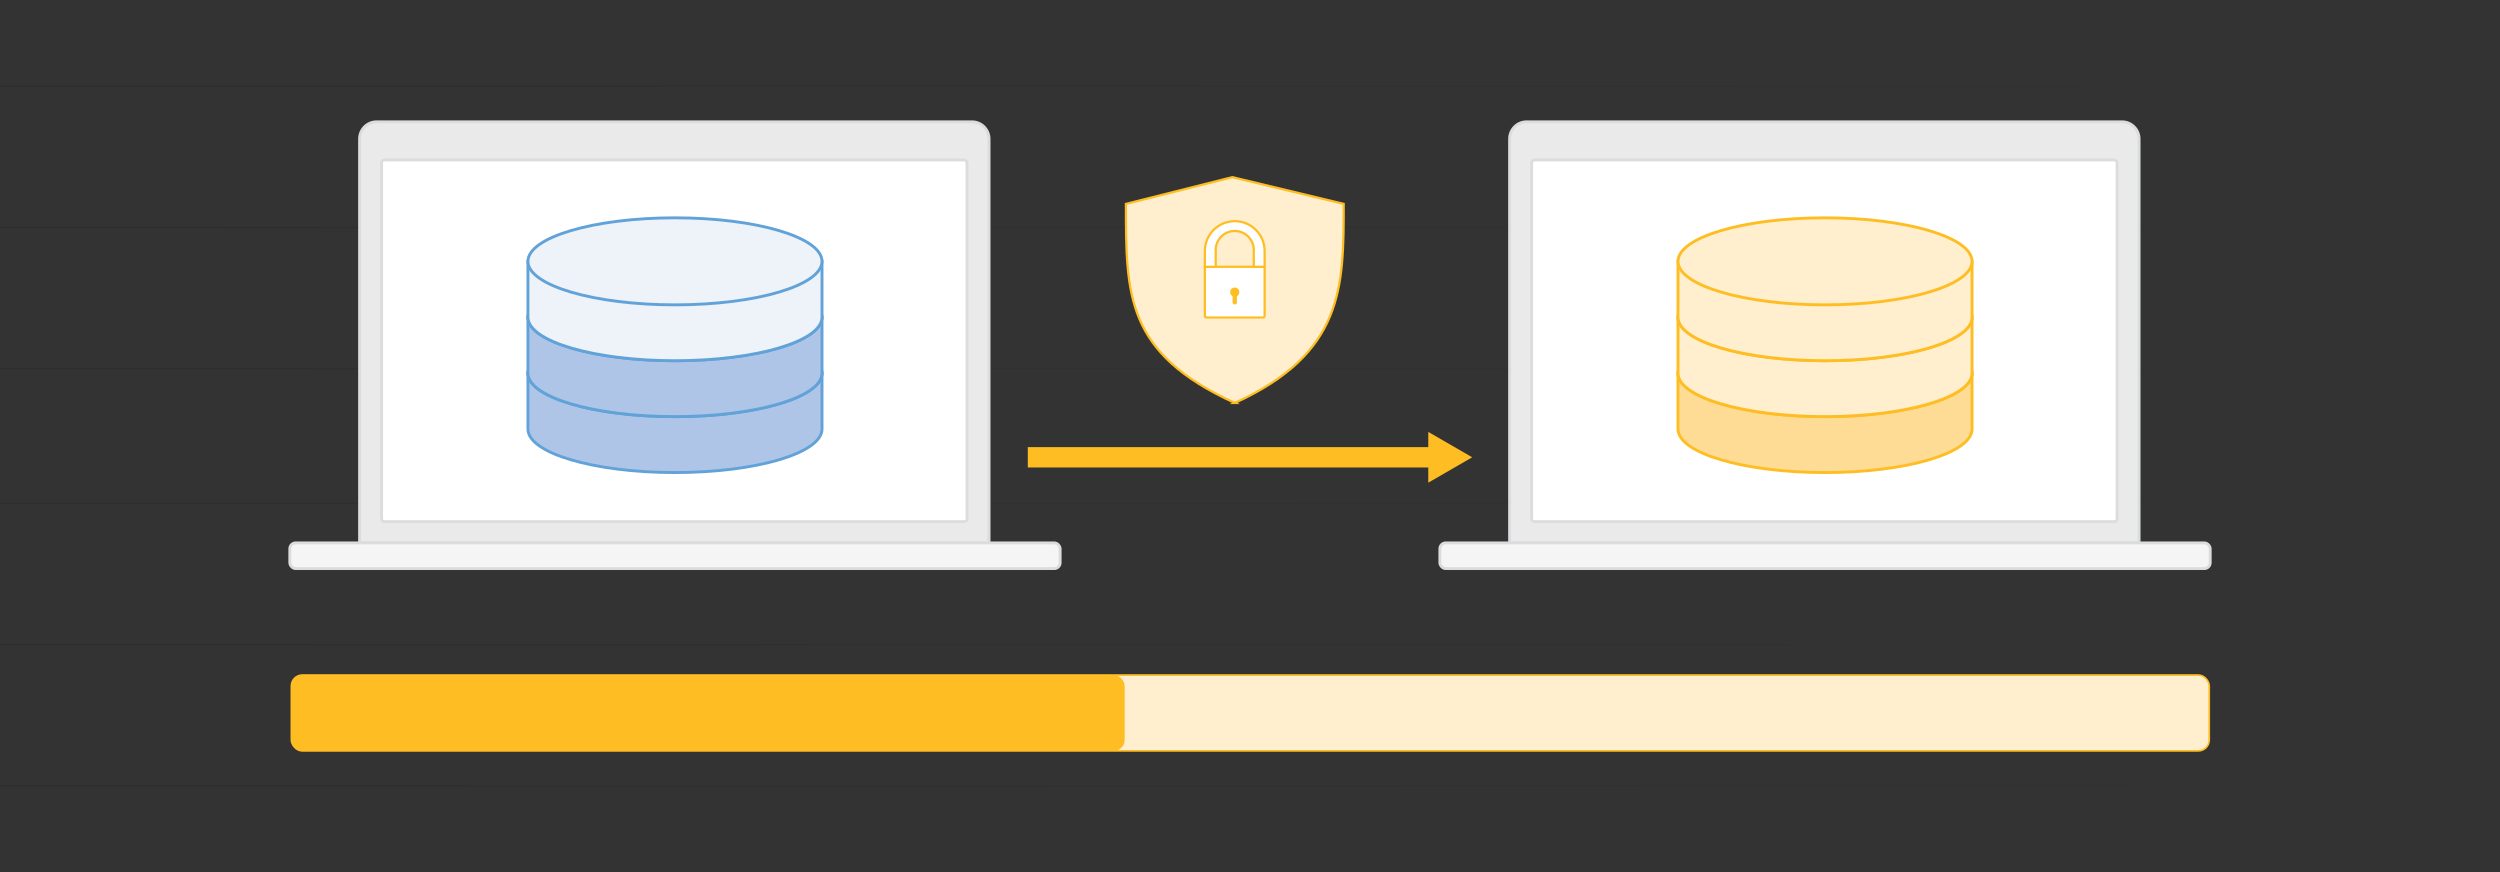
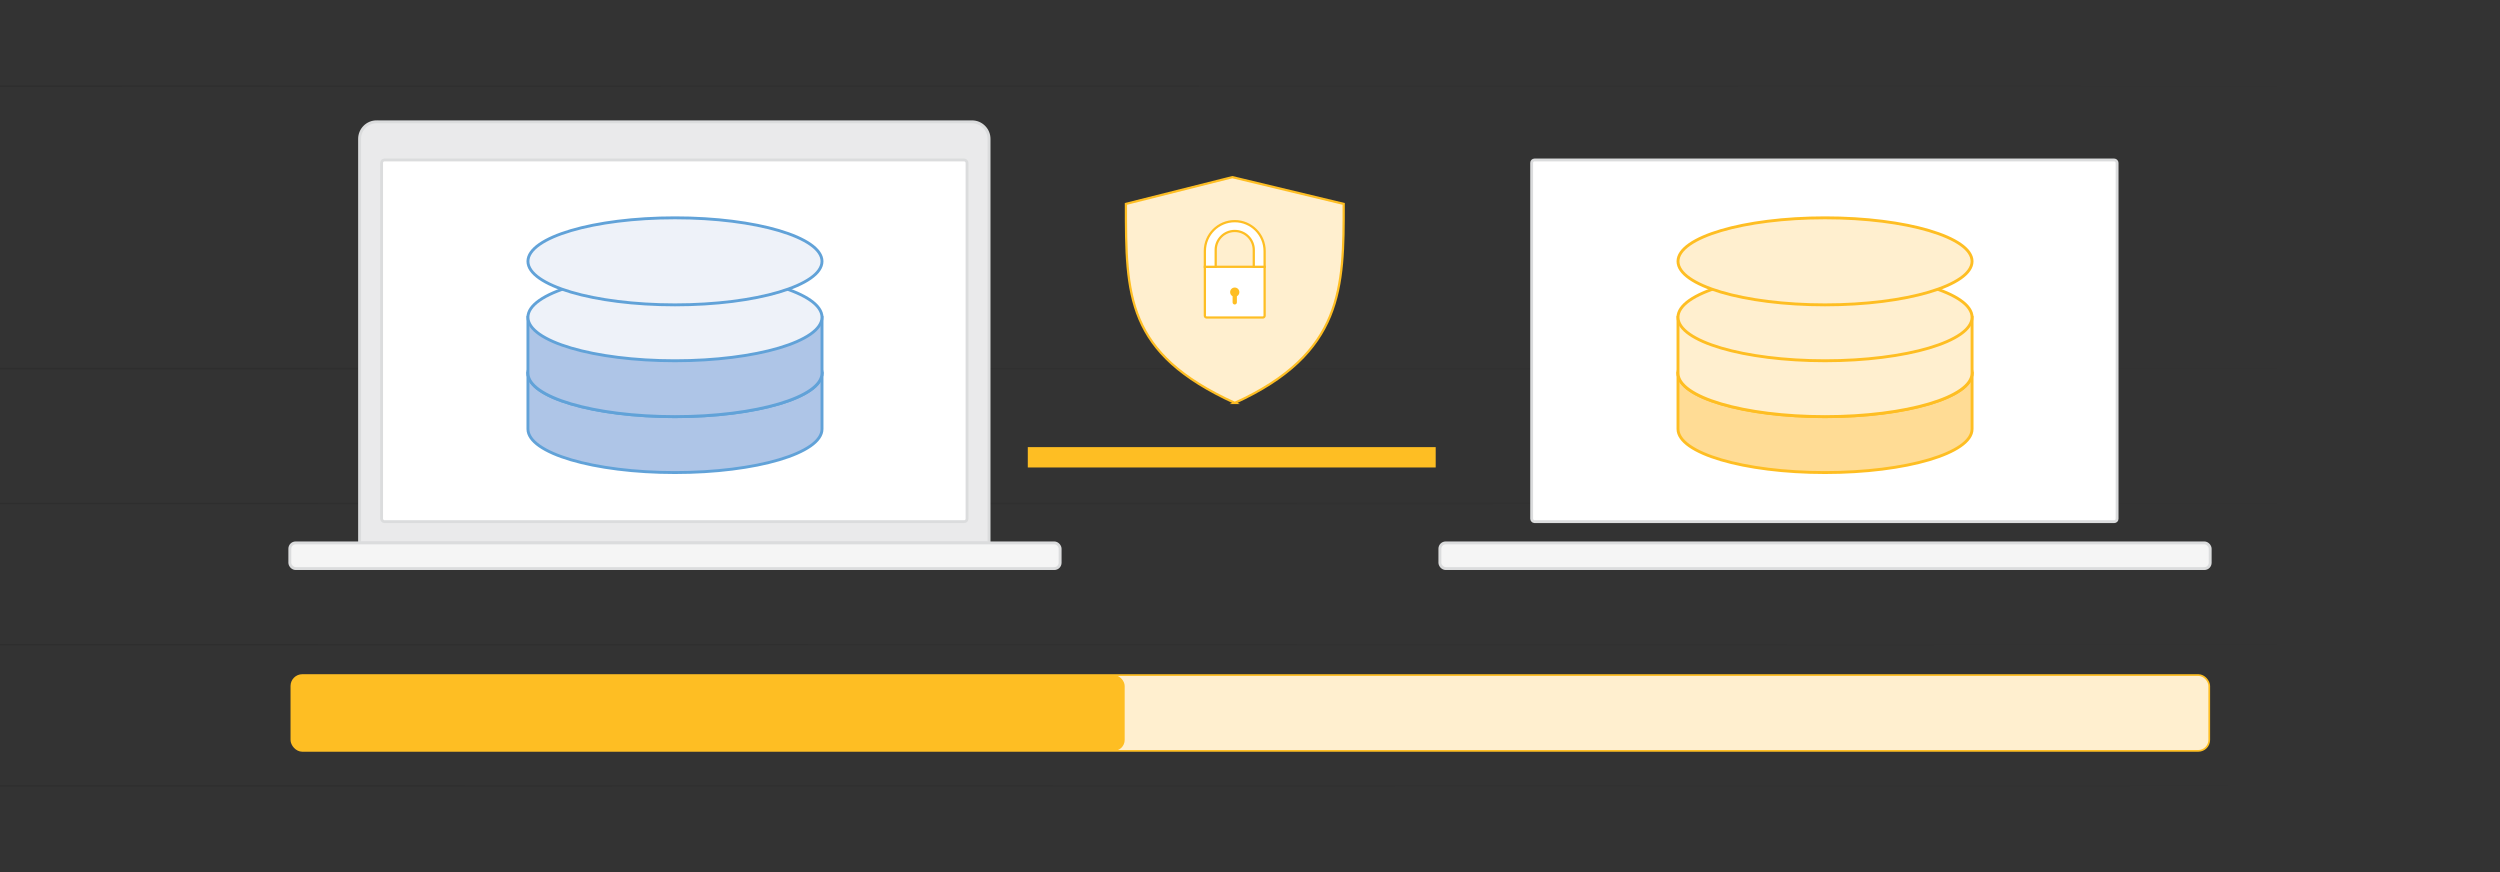
<svg xmlns="http://www.w3.org/2000/svg" xmlns:xlink="http://www.w3.org/1999/xlink" id="Layer_1" data-name="Layer 1" viewBox="0 0 860 300">
  <rect x="0" y="0" width="860" height="300" fill="#333333" stroke="none" />
  <defs>
    <style>
      .cls-1 {
        fill: #f5f5f5;
      }

      .cls-1, .cls-2, .cls-3, .cls-4, .cls-5, .cls-6, .cls-7, .cls-8, .cls-9, .cls-10, .cls-11, .cls-12, .cls-13, .cls-14, .cls-15, .cls-16, .cls-17 {
        stroke-miterlimit: 10;
      }

      .cls-1, .cls-4, .cls-12 {
        stroke: #dbdcdd;
      }

      .cls-2 {
        stroke: url(#linear-gradient-5);
      }

      .cls-2, .cls-3, .cls-8, .cls-9, .cls-10, .cls-14, .cls-17 {
        fill: none;
      }

      .cls-2, .cls-8, .cls-9, .cls-10, .cls-14, .cls-17 {
        isolation: isolate;
        opacity: .2;
        stroke-width: .5px;
      }

      .cls-3 {
        stroke-width: 7px;
      }

      .cls-3, .cls-5, .cls-6, .cls-7, .cls-11, .cls-16 {
        stroke: #febe23;
      }

      .cls-18 {
        fill: #febe23;
      }

      .cls-4 {
        fill: #eaeaeb;
      }

      .cls-5, .cls-6, .cls-16 {
        fill: #ffefcf;
      }

      .cls-6, .cls-11 {
        stroke-width: .78px;
      }

      .cls-7 {
        fill: #ffdc95;
      }

      .cls-8 {
        stroke: url(#linear-gradient-4);
      }

      .cls-9 {
        stroke: url(#linear-gradient-6);
      }

      .cls-10 {
        stroke: url(#linear-gradient-2);
      }

      .cls-11, .cls-12 {
        fill: #fff;
      }

      .cls-12 {
        stroke-width: .98px;
      }

      .cls-13 {
        fill: #eef2f9;
      }

      .cls-13, .cls-15 {
        stroke: #61a2d8;
      }

      .cls-14 {
        stroke: url(#linear-gradient-3);
      }

      .cls-15 {
        fill: #aec5e7;
      }

      .cls-19 {
        opacity: .5;
      }

      .cls-16 {
        stroke-width: .59px;
      }

      .cls-17 {
        stroke: url(#linear-gradient);
      }
    </style>
    <linearGradient id="linear-gradient" x1="-2642.36" y1="2637.61" x2="-2642.36" y2="3496.48" gradientTransform="translate(-2637.61 2815.56) rotate(90) scale(1 -1)" gradientUnits="userSpaceOnUse">
      <stop offset="0" stop-color="#000" />
      <stop offset="1" stop-color="#000" stop-opacity="0" />
    </linearGradient>
    <linearGradient id="linear-gradient-2" x1="-2593.79" x2="-2593.79" xlink:href="#linear-gradient" />
    <linearGradient id="linear-gradient-3" x1="-2545.21" x2="-2545.21" xlink:href="#linear-gradient" />
    <linearGradient id="linear-gradient-4" x1="-2688.76" x2="-2688.76" xlink:href="#linear-gradient" />
    <linearGradient id="linear-gradient-5" x1="-2785.91" x2="-2785.91" xlink:href="#linear-gradient" />
    <linearGradient id="linear-gradient-6" x1="-2737.33" x2="-2737.33" xlink:href="#linear-gradient" />
  </defs>
  <g class="cls-19">
    <g>
      <line class="cls-17" x1="858.87" y1="173.2" x2="0" y2="173.2" />
      <line class="cls-10" x1="858.87" y1="221.77" x2="0" y2="221.77" />
      <line class="cls-14" x1="858.87" y1="270.35" x2="0" y2="270.35" />
    </g>
    <g>
      <line class="cls-8" x1="858.87" y1="126.8" x2="0" y2="126.8" />
      <line class="cls-2" x1="858.87" y1="29.65" x2="0" y2="29.65" />
-       <line class="cls-9" x1="858.87" y1="78.23" x2="0" y2="78.23" />
    </g>
  </g>
  <g>
    <g>
      <path class="cls-4" d="M129.57,41.91h204.79c3.24,0,5.87,2.63,5.87,5.87v138.99H123.7V47.77c0-3.24,2.63-5.87,5.87-5.87Z" />
      <rect class="cls-12" x="131.27" y="55.03" width="201.39" height="124.42" rx=".98" ry=".98" />
      <rect class="cls-1" x="99.7" y="186.76" width="264.98" height="8.83" rx="2" ry="2" />
    </g>
    <g>
-       <path class="cls-4" d="M525.18,41.91h204.79c3.24,0,5.87,2.63,5.87,5.87v138.99h-216.53V47.77c0-3.24,2.63-5.87,5.87-5.87Z" />
      <rect class="cls-12" x="526.89" y="55.03" width="201.39" height="124.42" rx=".98" ry=".98" />
      <rect class="cls-1" x="495.32" y="186.76" width="264.98" height="8.83" rx="2" ry="2" />
    </g>
    <g>
      <rect class="cls-16" x="100.24" y="232.22" width="659.74" height="26.08" rx="3.76" ry="3.76" />
      <rect class="cls-18" x="100.24" y="232.22" width="286.65" height="26.08" rx="3.76" ry="3.76" />
    </g>
    <g>
      <g>
        <path class="cls-15" d="M181.61,128.37v19.22c0,8.27,22.65,14.97,50.58,14.97s50.58-6.7,50.58-14.97v-19.22h-101.16Z" />
        <ellipse class="cls-13" cx="232.19" cy="128.37" rx="50.58" ry="14.97" />
      </g>
      <g>
        <path class="cls-15" d="M181.61,109.13v19.22c0,8.27,22.65,14.97,50.58,14.97s50.58-6.7,50.58-14.97v-19.22h-101.16Z" />
        <ellipse class="cls-13" cx="232.19" cy="109.13" rx="50.58" ry="14.97" />
      </g>
-       <path class="cls-13" d="M181.61,89.9v19.22c0,8.27,22.65,14.97,50.58,14.97s50.58-6.7,50.58-14.97v-19.22h-101.16Z" />
      <ellipse class="cls-13" cx="232.19" cy="89.9" rx="50.58" ry="14.97" />
    </g>
    <g>
      <g>
        <path class="cls-7" d="M577.23,128.37v19.22c0,8.27,22.65,14.97,50.58,14.97s50.58-6.7,50.58-14.97v-19.22h-101.16Z" />
        <ellipse class="cls-5" cx="627.81" cy="128.37" rx="50.58" ry="14.97" />
      </g>
      <g>
        <path class="cls-5" d="M577.23,109.13v19.22c0,8.27,22.65,14.97,50.58,14.97s50.58-6.7,50.58-14.97v-19.22h-101.16Z" />
        <ellipse class="cls-5" cx="627.81" cy="109.13" rx="50.58" ry="14.97" />
      </g>
-       <path class="cls-5" d="M577.23,89.9v19.22c0,8.27,22.65,14.97,50.58,14.97s50.58-6.7,50.58-14.97v-19.22h-101.16Z" />
      <ellipse class="cls-5" cx="627.81" cy="89.9" rx="50.58" ry="14.97" />
    </g>
    <g>
      <line class="cls-3" x1="353.56" y1="157.31" x2="493.88" y2="157.31" />
-       <polygon class="cls-18" points="491.33 166.04 506.44 157.31 491.33 148.58 491.33 166.04" />
    </g>
    <g>
      <path class="cls-6" d="M424.78,138.61c-37.46-17.1-37.46-36.83-37.46-68.47l36.61-9.2,38.3,9.2c0,28.77,0,51.37-37.46,68.47Z" />
      <g>
        <path class="cls-11" d="M414.47,91.78h20.56v16.83c0,.34-.27.61-.61.61h-19.34c-.34,0-.61-.27-.61-.61v-16.83h0Z" />
        <path class="cls-11" d="M424.75,76.08h0c-5.68,0-10.28,4.6-10.28,10.28v5.43h3.73v-5.79c0-3.62,2.93-6.55,6.55-6.55h0c3.62,0,6.55,2.93,6.55,6.55v5.79h3.73v-5.43c0-5.68-4.6-10.28-10.28-10.28Z" />
        <path class="cls-18" d="M426.34,100.5c0-.88-.71-1.59-1.59-1.59s-1.59.71-1.59,1.59c0,.61.35,1.14.85,1.41v2.1c0,.41.33.74.74.74s.74-.33.74-.74v-2.1c.51-.27.85-.8.85-1.41Z" />
      </g>
    </g>
  </g>
</svg>